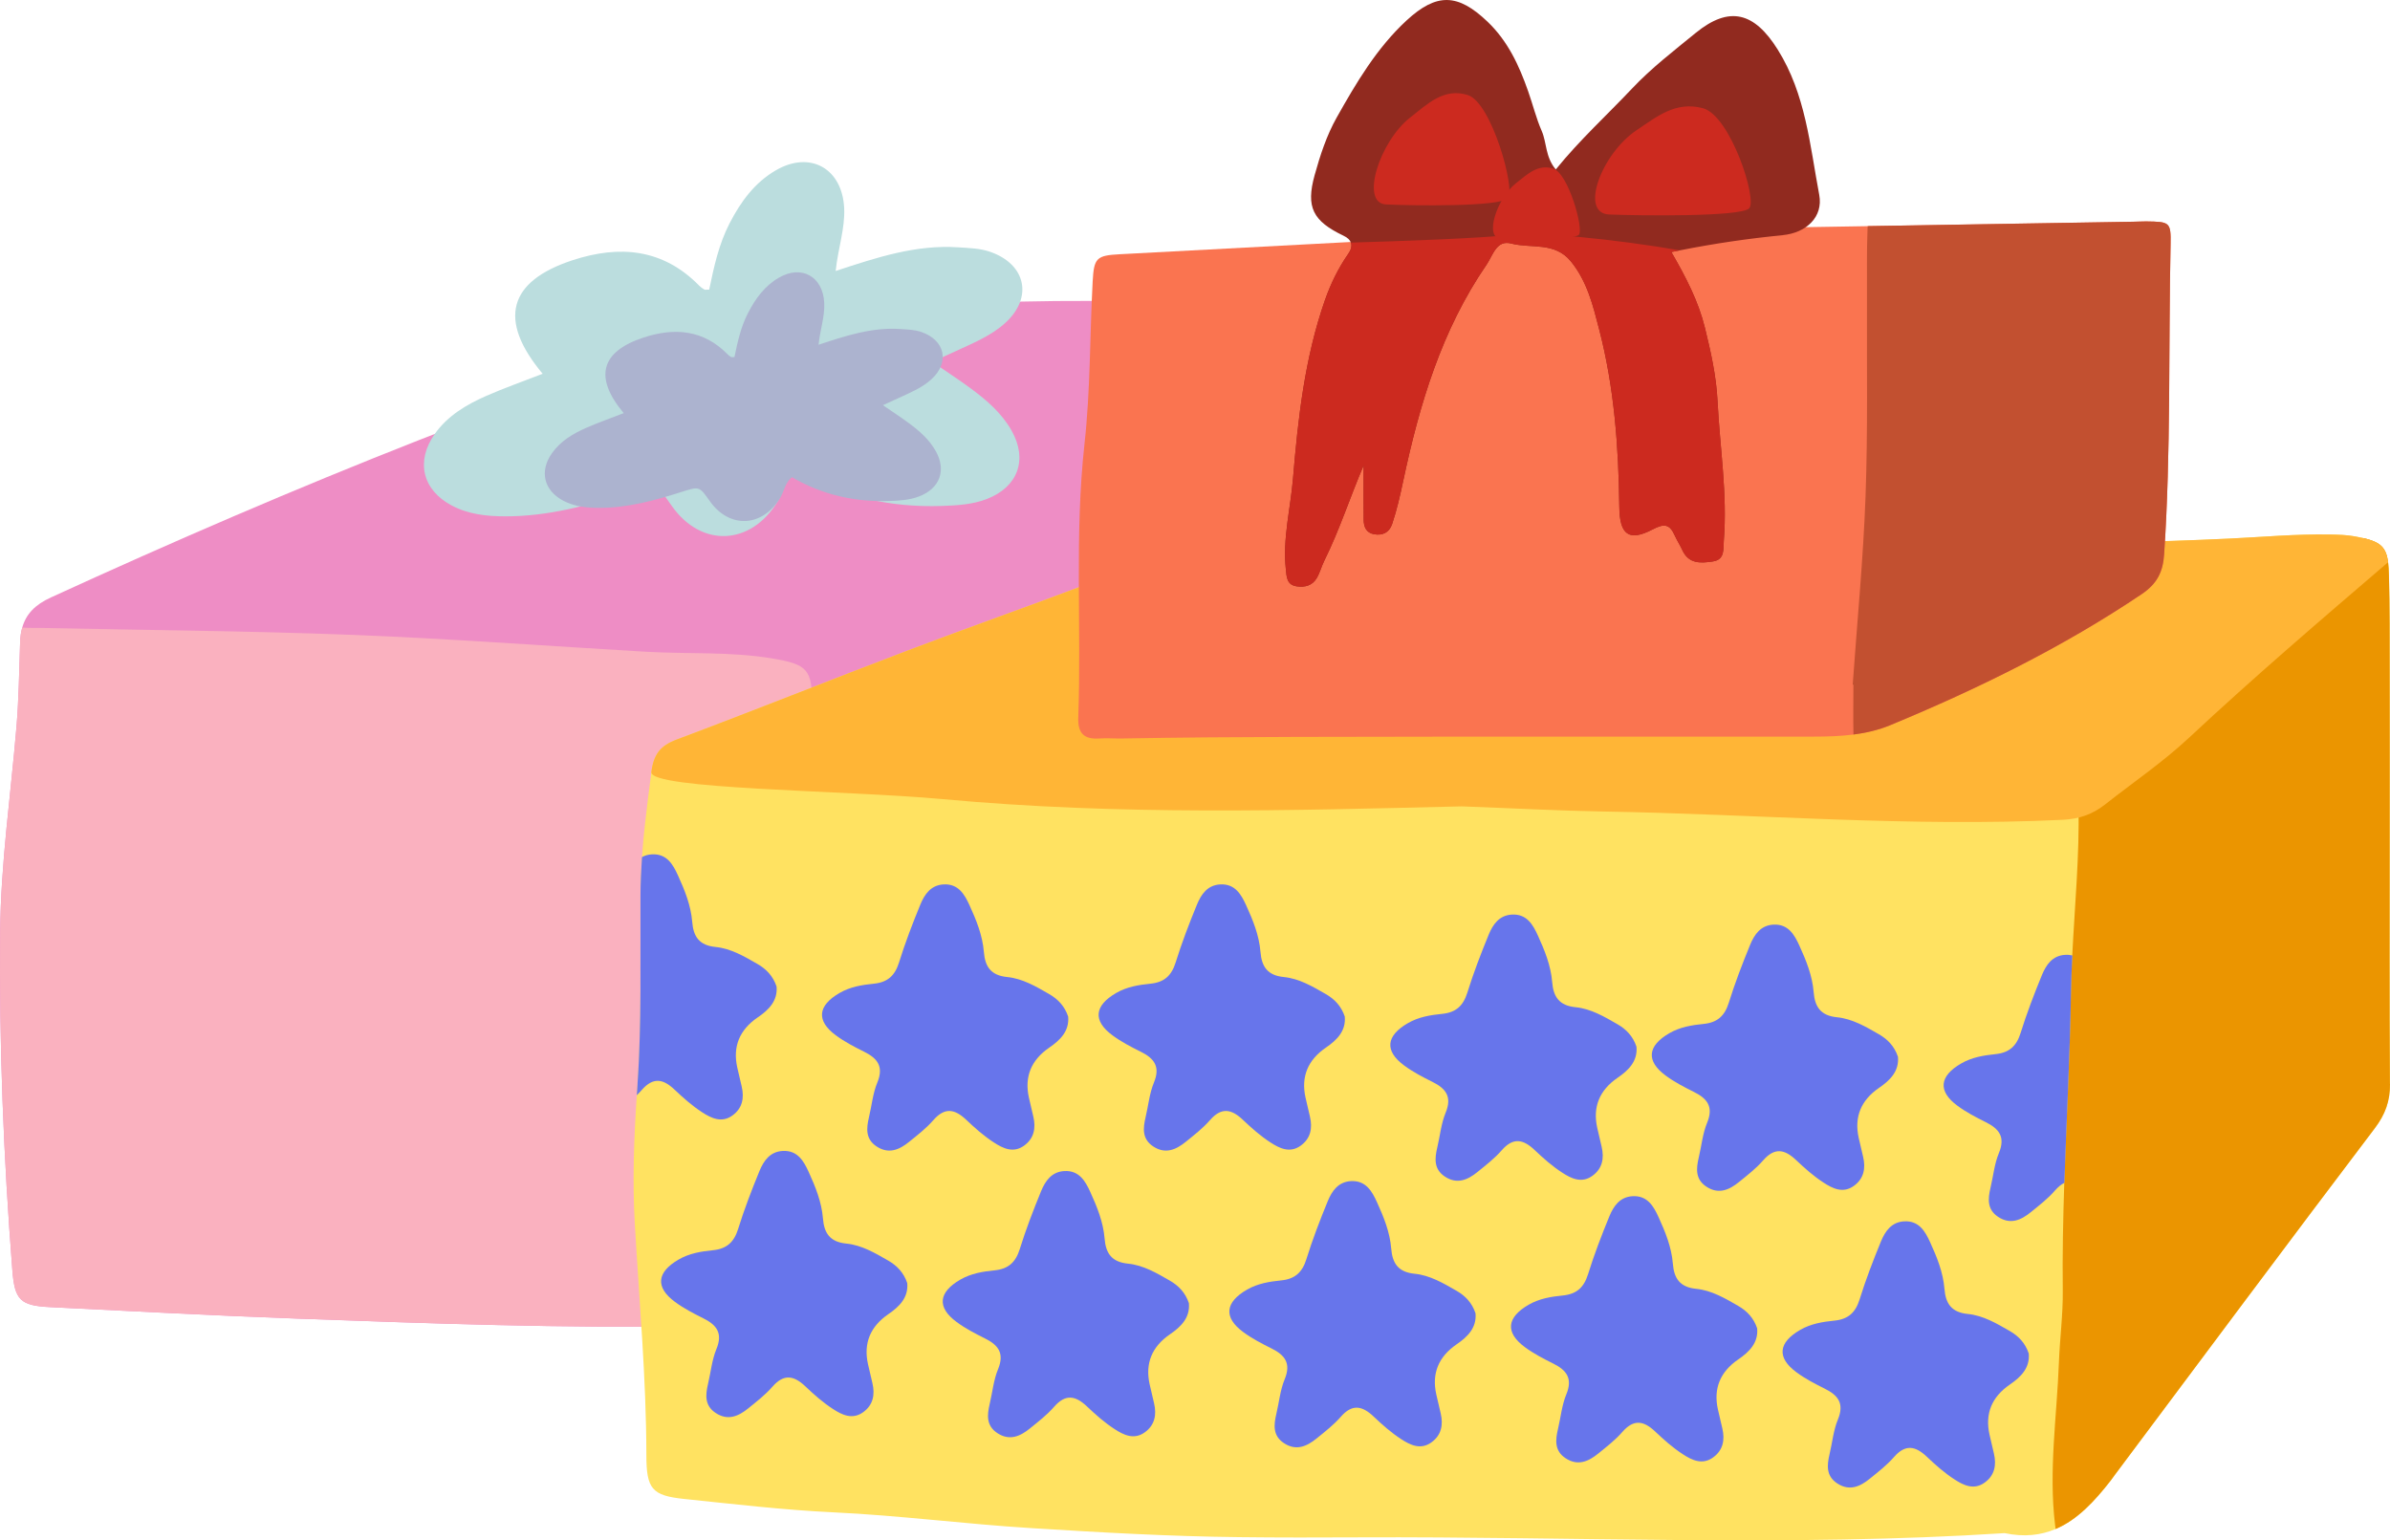
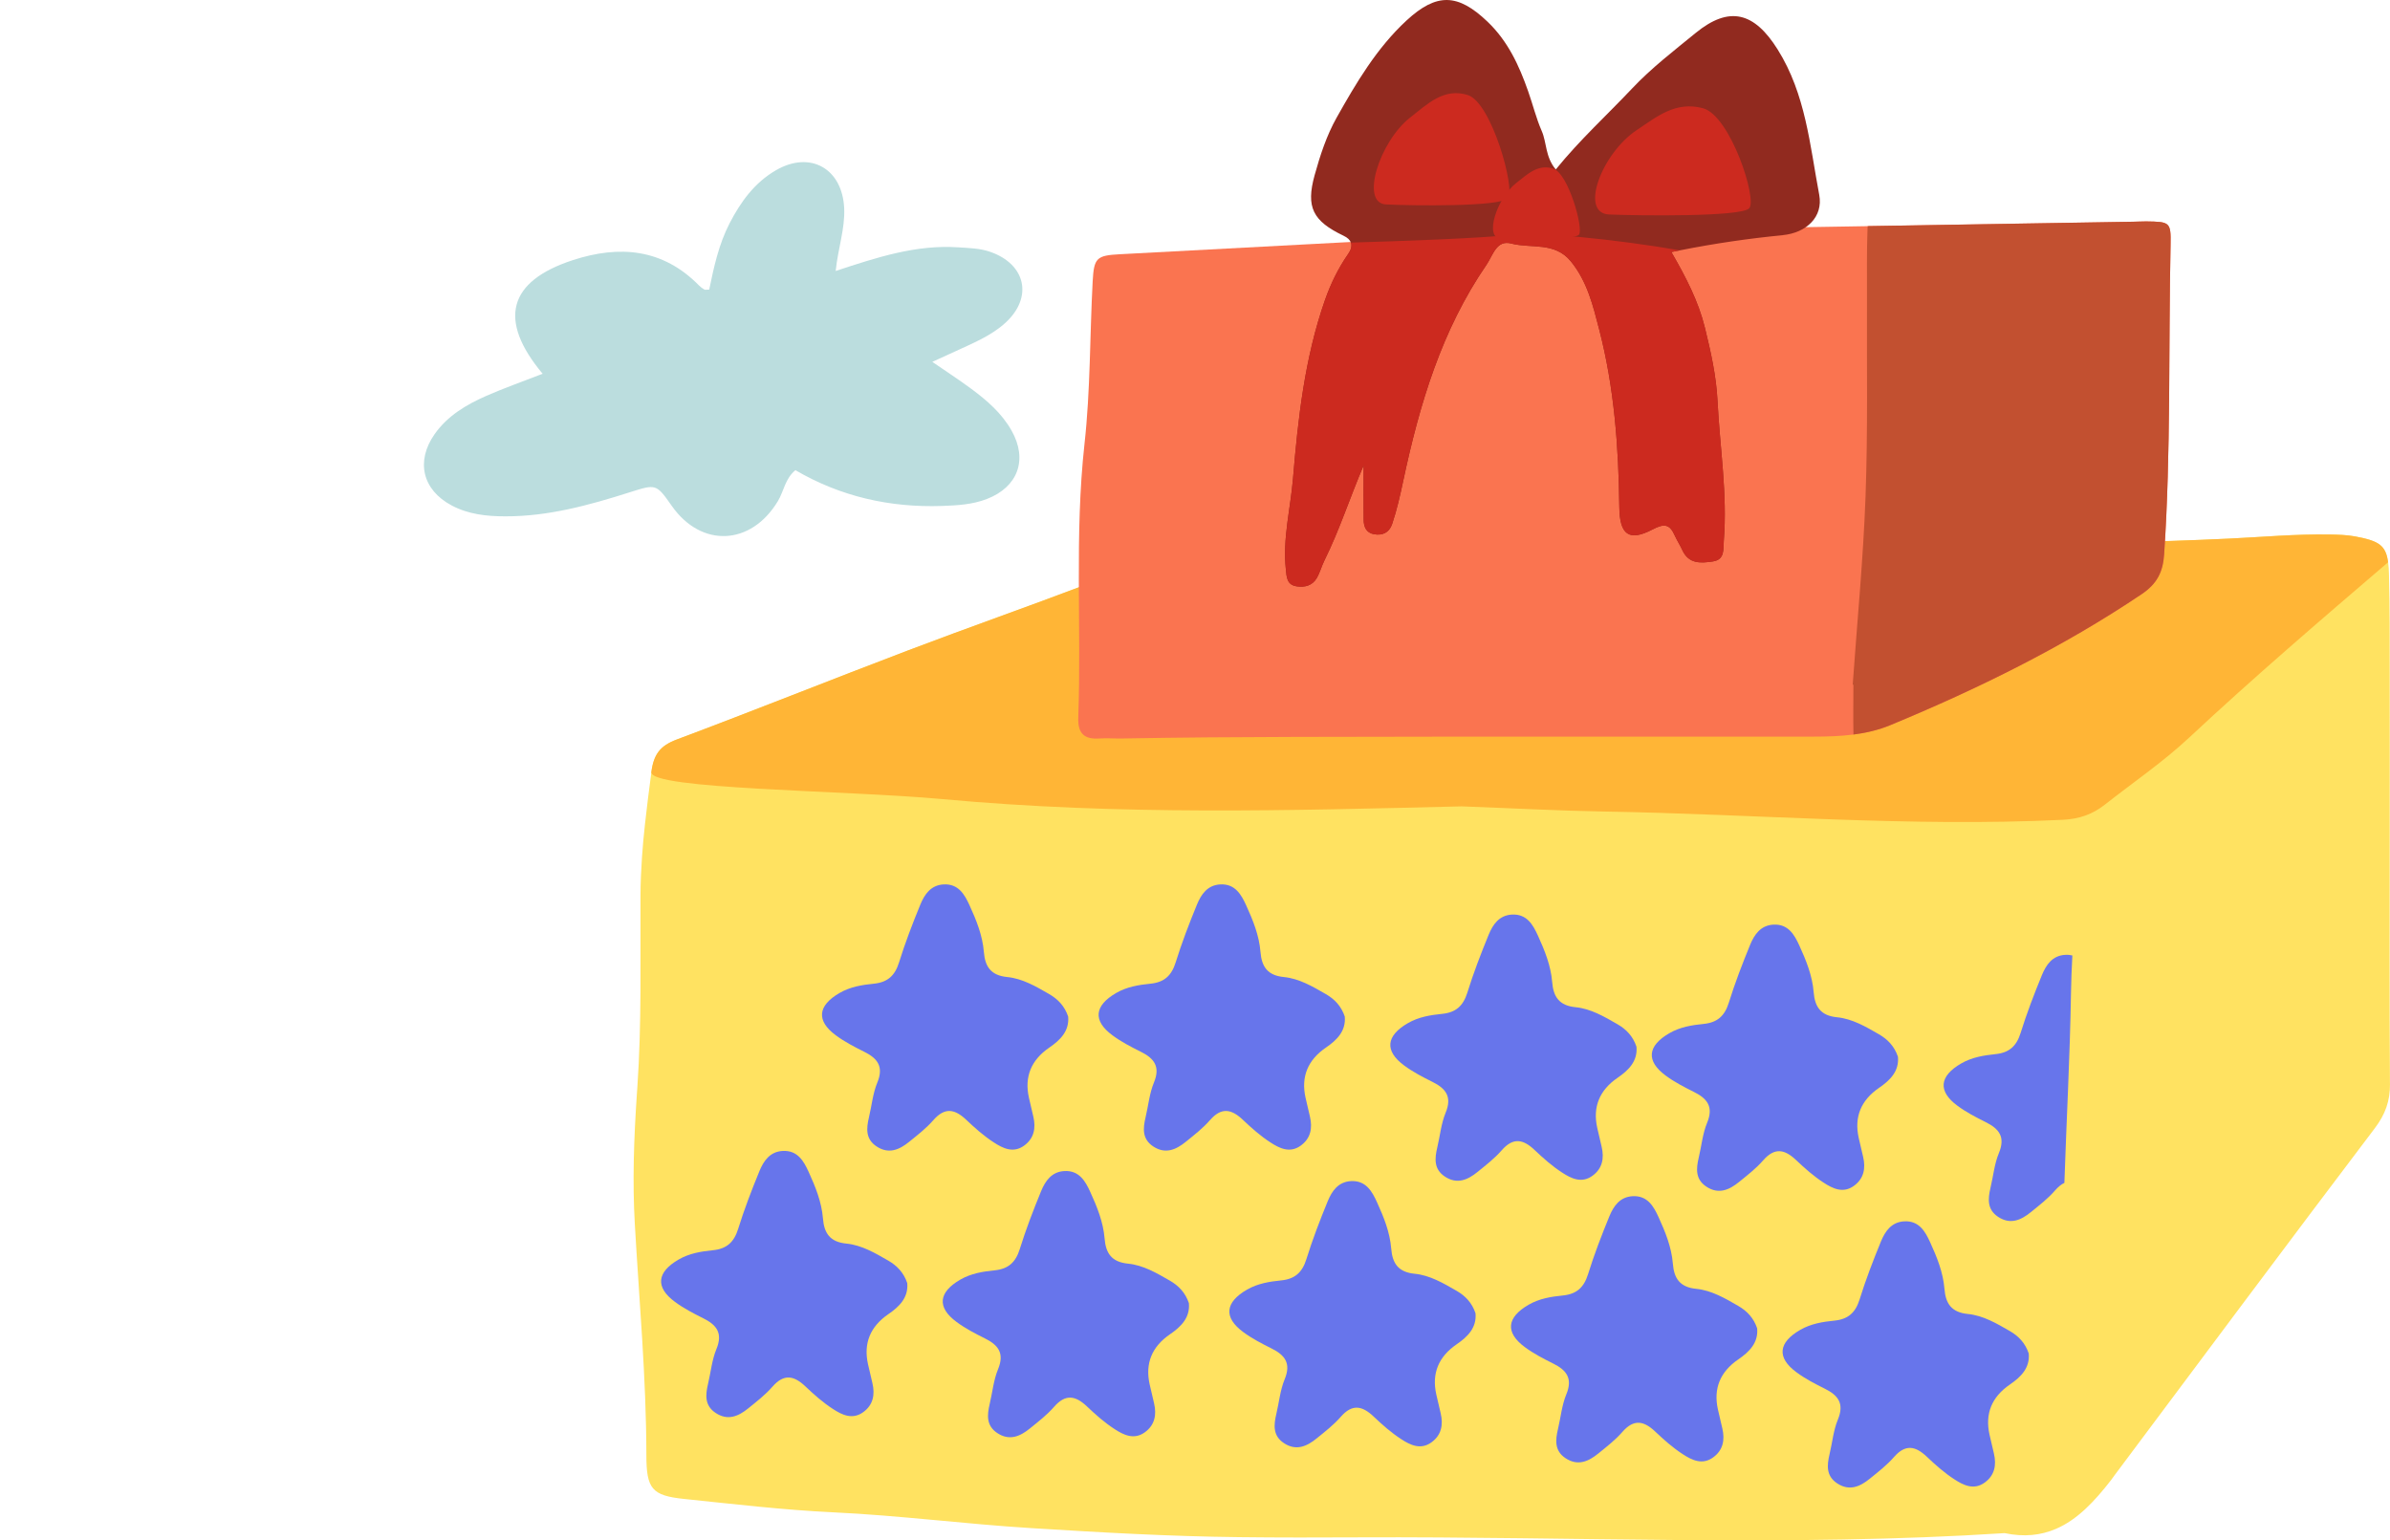
<svg xmlns="http://www.w3.org/2000/svg" viewBox="0 0 446.78 287.97">
  <defs>
    <style>.d{fill:#fab1bf;}.e{fill:#ffb536;}.f{fill:#ffe261;}.g{fill:#ee8dc5;}.h{fill:#bbddde;}.i{fill:#c25030;}.j{fill:#912a1f;}.k{fill:#acb3cf;}.l{fill:#cc2a1f;}.m{fill:#eb9500;}.n{fill:#fa7450;}.o{fill:#6775eb;}</style>
  </defs>
  <g id="a" />
  <g id="b">
    <g id="c">
      <g>
        <g>
-           <path class="g" d="M270.72,119.88c-.1,3.89-1.41,6.92-4.27,9.66-4.24,4.08-8.25,8.44-12.05,12.94-7.83,9.26-17.6,16.27-27.05,23.63-30.21,23.53-58.67,48.99-85.01,76.78-.22,.23-.44,.45-.65,.66-3.19,3.07-6.65,4.29-11.13,4.37-25.01,.44-49.99-.49-74.97-1.4-15.43-.56-30.84-1.39-46.26-2.15-5.55-.27-6.59-1.35-7.02-6.88C.66,216.42-.17,195.31,.03,174.16c.12-12.83,1.98-25.52,3.05-38.26,.44-5.28,.5-10.55,.68-15.83,.03-1.01,.16-1.92,.4-2.75,.72-2.55,2.43-4.29,5.34-5.62,45.47-20.85,91.74-39.61,139.62-54.28,2.36-.72,4.73-1.04,7.19-1.03,11.18,.03,22.37,.01,33.55,.01,19.72-.44,39.42,.06,59.05,2.16,4.44,.48,8.82,1.49,13.33,1.33,2.85-.11,4.3,1.6,5.1,4.28,1.8,6.06,3.17,12.22,3.52,18.51,.69,12.39,.18,24.79-.13,37.19Z" />
-           <path class="d" d="M151.8,131.7c-.11,11.81-1.97,23.46-3.13,35.18-1.35,13.53-2.82,27.05-4.37,40.55-1.38,12-1.4,24.1-2.61,36.11-3.19,3.07-6.65,4.29-11.13,4.37-25.01,.44-49.99-.49-74.97-1.4-15.43-.56-30.84-1.39-46.26-2.15-5.55-.27-6.59-1.35-7.02-6.88C.66,216.42-.17,195.31,.03,174.16c.12-12.83,1.98-25.52,3.05-38.26,.44-5.28,.5-10.55,.68-15.83,.03-1.01,.16-1.92,.4-2.75,1.08,.1,2.16,.05,3.25,.07,19.51,.41,39.03,.55,58.52,1.3,18.26,.71,36.49,2.09,54.73,3.15,7.9,.46,15.85-.06,23.72,1.26,6.55,1.1,7.48,2.06,7.42,8.6Z" />
          <path class="h" d="M101.46,69.9c-8.47-10.11-6.42-17.34,5.63-21.27,8.72-2.84,16.83-2.16,23.62,4.78,.28,.28,.62,.52,.96,.72,.15,.09,.38,.01,.91,.01,.86-4.17,1.77-8.44,3.8-12.38,2.09-4.05,4.7-7.64,8.69-9.94,6.42-3.71,12.4-.29,12.74,7.12,.17,3.84-1.16,7.5-1.59,11.72,7.77-2.57,15.08-4.95,22.91-4.42,2.03,.14,4.03,.16,6,.85,6.62,2.31,8.01,8.47,2.86,13.22-2.72,2.51-6.17,3.86-9.48,5.41-1.25,.59-2.52,1.15-4.23,1.93,2.65,1.82,5,3.35,7.26,5.02,2.95,2.18,5.73,4.58,7.56,7.83,3.07,5.43,1.2,10.54-4.62,12.79-2.69,1.04-5.54,1.2-8.39,1.3-9.75,.33-18.94-1.75-27.4-6.69-1.93,1.59-2.16,3.93-3.27,5.78-5,8.32-14.29,8.79-19.83,.91-2.92-4.15-2.92-4.13-7.92-2.54-7.56,2.4-15.18,4.5-23.21,4.48-3.49,0-6.9-.37-10.04-2.04-5.45-2.9-6.73-8.25-3.18-13.32,2.42-3.44,5.93-5.52,9.67-7.16,3.3-1.45,6.71-2.65,10.52-4.13Z" />
-           <path class="k" d="M116.6,77.24c-5.64-6.73-4.27-11.53,3.74-14.15,5.8-1.89,11.2-1.44,15.71,3.18,.18,.19,.41,.35,.64,.48,.1,.06,.26,0,.61,0,.57-2.77,1.18-5.62,2.53-8.23,1.39-2.69,3.12-5.08,5.78-6.61,4.27-2.47,8.25-.19,8.47,4.74,.12,2.55-.77,4.99-1.06,7.8,5.17-1.71,10.03-3.29,15.24-2.94,1.35,.09,2.68,.11,3.99,.56,4.4,1.53,5.33,5.63,1.91,8.8-1.81,1.67-4.11,2.57-6.3,3.6-.83,.39-1.68,.77-2.81,1.28,1.76,1.21,3.33,2.23,4.83,3.34,1.97,1.45,3.81,3.05,5.03,5.21,2.04,3.61,.8,7.01-3.08,8.5-1.79,.69-3.69,.8-5.58,.86-6.49,.22-12.6-1.17-18.22-4.45-1.28,1.06-1.44,2.62-2.17,3.84-3.33,5.54-9.5,5.85-13.19,.61-1.95-2.76-1.94-2.75-5.27-1.69-5.03,1.6-10.09,2.99-15.44,2.98-2.32,0-4.59-.25-6.68-1.35-3.62-1.93-4.48-5.49-2.11-8.86,1.61-2.29,3.94-3.67,6.43-4.76,2.2-.97,4.47-1.76,7-2.75Z" />
        </g>
        <path class="f" d="M446.78,202.63c.02,3.2-.87,5.7-2.86,8.32-16.31,21.52-32.43,43.19-48.6,64.81-.25,.32-.47,.67-.72,.99-3.02,3.88-6.24,7.37-10.33,9.1-2.73,1.16-5.84,1.55-9.53,.77-40.21,2.6-80.46,.6-120.69,.79-7.47,.04-14.97,.05-22.43-.04-12.96-.14-25.93-.88-38.89-1.69-12.35-.76-24.62-2.37-36.99-2.95-9.3-.44-18.58-1.54-27.85-2.5-6.04-.63-7.06-1.89-7.06-8.23-.02-14.42-1.34-28.77-2.16-43.15-.46-8-.17-16.05,.37-24.1,.03-.48,.06-.97,.1-1.45,.83-11.95,.53-23.97,.59-35.97,.01-2.37,.12-4.73,.28-7.09,.14-2.06,.33-4.12,.56-6.17,.35-3.24,.77-6.48,1.2-9.73,.44-3.33,1.64-4.91,4.74-6.08,14.44-5.41,28.77-11.16,43.19-16.64,11.19-4.26,22.5-8.21,33.7-12.47,8.28-3.16,16.83-4.37,25.62-4.48,15.64-.2,31.28-.78,46.88-1.55,32.72-1.63,65.44-.27,98.14-1.15,14.21-.38,28.43-.6,42.62-1.27,6.27-.3,12.54-.87,18.83-.77,1.62,.03,3.26,.07,4.84,.37,.58,.11,1.1,.22,1.58,.33,3.08,.74,4.15,1.71,4.52,4.48,.09,.67,.14,1.46,.16,2.36,.17,6.1,.13,12.2,.14,18.3,.02,9.97,0,19.93,0,29.89,0,15.66-.06,31.32,.04,46.97Z" />
-         <path class="m" d="M446.78,202.63c.02,3.2-.87,5.7-2.86,8.32-16.31,21.52-32.43,43.19-48.6,64.81-.25,.32-.47,.67-.72,.99-3.02,3.88-6.24,7.37-10.33,9.1-.04-.24-.07-.5-.1-.77-1.23-10.18,.34-20.28,.72-30.41,.17-4.46,.77-8.92,.72-13.38-.08-6.72,.06-13.43,.28-20.15,.39-11.77,1.05-23.53,1.23-35.31,.04-2.4,.13-4.8,.26-7.2,.47-9.36,1.37-18.72,1.17-28.11-.05-2.1,.52-3.79,2.28-5.32,14.38-12.56,28.66-25.24,42.97-37.87,2.63-2.33,5.25-4.69,8.1-6.71,3.08,.74,4.15,1.71,4.52,4.48,.09,.67,.14,1.46,.16,2.36,.17,6.1,.13,12.2,.14,18.3,.02,9.97,0,19.93,0,29.89,0,15.66-.06,31.32,.04,46.97Z" />
        <path class="e" d="M446.44,105.1c-12.56,10.76-25.13,21.52-37.23,32.82-4.88,4.56-10.48,8.37-15.75,12.52-2.29,1.8-4.77,2.67-7.82,2.82-28.69,1.39-57.3-1.07-85.95-1.55-8.33-.14-16.66-.6-26.45-.96-32.1,.77-63.68,1.72-97.1-1.36-17.86-1.65-54.8-1.81-54.38-5.06,.44-3.33,1.64-4.91,4.74-6.08,14.44-5.41,28.77-11.16,43.19-16.64,11.19-4.26,22.5-8.21,33.7-12.47,8.28-3.16,16.83-4.37,25.62-4.48,15.64-.2,31.28-.78,46.88-1.55,32.72-1.63,65.44-.27,98.14-1.15,14.21-.38,28.43-.6,42.62-1.27,6.27-.3,12.54-.87,18.83-.77,1.62,.03,3.26,.07,4.84,.37,4.31,.81,5.68,1.6,6.1,4.81Z" />
        <path class="n" d="M405.76,45.72c-.4,19.3,.08,38.62-1.2,57.9-.22,3.37-1.37,5.55-4.21,7.46-14.74,9.92-30.58,17.69-46.94,24.47-2.24,.93-4.57,1.47-6.93,1.77-2.44,.32-4.93,.39-7.43,.39-21.55-.01-43.09,0-64.64,0-21.55,.07-43.09-.04-64.64,.35-1.42,.03-2.85-.1-4.27,0-2.83,.19-4.03-.95-3.93-3.88,.61-17.04-.72-34.11,1.16-51.16,1.12-10.07,.99-20.28,1.53-30.42,.24-4.39,.72-4.84,5.07-5.07,28.99-1.54,57.98-3.11,86.98-4.5,8.12-.39,16.27-.16,24.4-.29,9.47-.15,18.95-.3,28.43-.46,16.53-.27,33.06-.55,49.6-.82,.81,0,1.63-.07,2.44-.06,4.43,.06,4.67,.12,4.58,4.33Z" />
        <path class="i" d="M405.76,45.72c-.4,19.3,.08,38.62-1.2,57.9-.22,3.37-1.37,5.55-4.21,7.46-14.74,9.92-30.58,17.69-46.94,24.47-2.24,.93-4.57,1.47-6.93,1.77-.07-3.11-.01-6.22-.01-9.32h-.13c.83-11.74,1.97-23.45,2.4-35.19,.45-12.39,.21-24.8,.27-37.21,.02-4.27-.07-8.55,.1-12.81,0-.18,.01-.35,.03-.52,16.53-.27,33.06-.55,49.6-.82,.81,0,1.63-.07,2.44-.06,4.43,.06,4.67,.12,4.58,4.33Z" />
        <g>
          <path class="j" d="M333.25,43.97c-6.29,.61-12.53,1.51-19.21,2.83-.53,.1-1.07,.21-1.6,.32,2.77,4.78,5.06,9.23,6.27,14.15,1.11,4.52,2.13,9.03,2.36,13.72,.44,8.71,1.87,17.37,1.17,26.12-.12,1.54,.25,3.5-2.03,3.85-2.24,.34-4.52,.52-5.72-2.12-.42-.92-.98-1.77-1.4-2.69-.93-2.1-1.89-2.37-4.15-1.18-4.4,2.31-6.17,1.05-6.23-4.2-.13-11.18-.94-22.28-3.75-33.13-1.15-4.46-2.24-9.02-5.32-12.79-3.02-3.69-7.41-2.35-11.13-3.32-2.77-.73-3.4,2.17-4.63,3.97-8.39,12.21-12.52,26.08-15.55,40.33-.59,2.77-1.2,5.51-2.1,8.17-.54,1.57-1.78,2.16-3.38,1.87-1.47-.26-1.92-1.4-1.93-2.69-.04-3.39-.01-6.78-.01-10.17-2.54,5.93-4.48,12.02-7.32,17.75-.54,1.08-.84,2.3-1.45,3.33-.81,1.36-2.17,1.75-3.7,1.53-1.93-.26-1.92-1.79-2.07-3.21-.61-5.73,.87-11.31,1.34-16.95,.94-11.27,2.19-22.53,5.96-33.32,1.08-3.09,2.48-5.97,4.35-8.66,.51-.73,.76-1.46,.51-2.13-.17-.48-.6-.92-1.39-1.29-5.72-2.74-7.05-5.31-5.39-11.31,1.02-3.69,2.25-7.44,4.11-10.75,3.67-6.52,7.48-13,13.08-18.18,5.64-5.2,9.59-5.06,15.13,.23,3.82,3.65,5.9,8.18,7.59,12.99,.88,2.48,1.5,5.06,2.55,7.46,.95,2.17,.64,4.82,2.62,7.18,4.53-5.58,9.58-10.17,14.25-15.12,3.64-3.86,7.83-7.07,11.9-10.4,6.31-5.15,10.96-3.88,15.32,3.07,5.26,8.37,6.03,17.92,7.78,27.18,.78,4.14-2.4,7.12-6.84,7.55Z" />
          <path class="l" d="M263.58,22c-5.66,4.44-9.4,15.98-4.47,16.22,4.94,.24,21.39,.47,22.8-1.18,1.41-1.65-3.06-17.86-7.52-19.27s-7.52,1.65-10.81,4.23Z" />
          <path class="l" d="M283.42,34.23c-3.62,2.85-6.02,10.24-2.86,10.39,3.16,.15,13.7,.3,14.61-.75,.9-1.05-1.96-11.45-4.82-12.35-2.86-.9-4.82,1.05-6.93,2.71Z" />
          <path class="l" d="M305.94,24.34c-6.49,4.32-10.78,15.53-5.12,15.76s24.53,.46,26.15-1.14c1.62-1.6-3.5-17.36-8.63-18.73s-8.63,1.6-12.4,4.11Z" />
          <path class="l" d="M322.24,101.11c-.12,1.54,.25,3.5-2.03,3.85-2.24,.34-4.52,.52-5.72-2.12-.42-.92-.98-1.77-1.4-2.69-.93-2.1-1.89-2.37-4.15-1.18-4.4,2.31-6.17,1.05-6.23-4.2-.13-11.18-.94-22.28-3.75-33.13-1.15-4.46-2.24-9.02-5.32-12.79-3.02-3.69-7.41-2.35-11.13-3.32-2.77-.73-3.4,2.17-4.63,3.97-8.39,12.21-12.52,26.08-15.55,40.33-.59,2.77-1.2,5.51-2.1,8.17-.54,1.57-1.78,2.16-3.38,1.87-1.47-.26-1.92-1.4-1.93-2.69-.04-3.39-.01-6.78-.01-10.17-2.54,5.93-4.48,12.02-7.32,17.75-.54,1.08-.84,2.3-1.45,3.33-.81,1.36-2.17,1.75-3.7,1.53-1.93-.26-1.92-1.79-2.07-3.21-.61-5.73,.87-11.31,1.34-16.95,.94-11.27,2.19-22.53,5.96-33.32,1.08-3.09,2.48-5.97,4.35-8.66,.51-.73,.76-1.46,.51-2.13,8.72-.25,25.01-.81,30.09-1.49,4.42-.59,19.38,.85,31.42,2.94-.53,.1-1.07,.21-1.6,.32,2.77,4.78,5.06,9.23,6.27,14.15,1.11,4.52,2.13,9.03,2.36,13.72,.44,8.71,1.87,17.37,1.17,26.12Z" />
        </g>
-         <path class="o" d="M141.63,190.21q-5.1,3.5-3.81,9.35c.26,1.19,.56,2.37,.83,3.56,.5,2.15,.14,4.07-1.73,5.42-2.01,1.46-3.97,.5-5.65-.59-1.86-1.21-3.55-2.7-5.16-4.23-2.13-2.03-4-2.4-6.14,.05-.3,.34-.6,.66-.93,.98,.03-.48,.06-.97,.1-1.45,.83-11.95,.53-23.97,.59-35.97,.01-2.37,.12-4.73,.28-7.09,.52-.3,1.14-.48,1.87-.52,2.77-.15,3.93,1.9,4.85,3.92,1.26,2.76,2.42,5.61,2.67,8.69,.22,2.79,1.32,4.41,4.38,4.71,2.85,.28,5.38,1.77,7.84,3.19,1.62,.93,2.88,2.23,3.55,4.2,.23,2.68-1.45,4.36-3.53,5.78Z" />
        <path class="o" d="M169.6,239.89c.23,2.68-1.44,4.36-3.53,5.79q-5.1,3.5-3.81,9.35c.26,1.19,.55,2.37,.83,3.56,.5,2.15,.14,4.07-1.73,5.42-2.02,1.46-3.97,.5-5.65-.6-1.86-1.2-3.55-2.7-5.16-4.23-2.13-2.02-4-2.4-6.14,.05-1.32,1.52-2.95,2.78-4.52,4.05-1.83,1.49-3.83,2.38-6.11,.87-2.08-1.38-1.91-3.36-1.42-5.44,.52-2.17,.72-4.46,1.56-6.49,1.24-2.99,.05-4.53-2.48-5.78-1.81-.9-3.64-1.85-5.26-3.05-3.73-2.74-3.4-5.57,.7-7.93,2.01-1.16,4.21-1.51,6.41-1.73,2.56-.26,3.92-1.5,4.69-3.96,1.14-3.67,2.53-7.28,3.99-10.84,.78-1.89,1.95-3.63,4.35-3.76,2.77-.15,3.93,1.9,4.85,3.92,1.26,2.76,2.42,5.61,2.67,8.69,.22,2.78,1.32,4.41,4.38,4.71,2.85,.28,5.38,1.77,7.84,3.19,1.61,.93,2.88,2.23,3.54,4.2Z" />
        <path class="o" d="M199.68,190.06c.23,2.68-1.44,4.36-3.53,5.79q-5.1,3.5-3.81,9.35c.26,1.19,.55,2.37,.83,3.56,.5,2.15,.14,4.07-1.73,5.42-2.02,1.46-3.97,.5-5.65-.6-1.86-1.2-3.55-2.7-5.16-4.23-2.13-2.02-4-2.4-6.14,.05-1.32,1.52-2.95,2.78-4.52,4.05-1.83,1.49-3.83,2.38-6.11,.87-2.08-1.38-1.91-3.36-1.42-5.44,.52-2.17,.72-4.46,1.56-6.49,1.24-2.99,.05-4.53-2.48-5.78-1.81-.9-3.64-1.85-5.26-3.05-3.73-2.74-3.4-5.57,.7-7.93,2.01-1.16,4.21-1.51,6.41-1.73,2.56-.26,3.92-1.5,4.69-3.96,1.14-3.67,2.53-7.28,3.99-10.84,.78-1.89,1.95-3.63,4.35-3.76,2.77-.15,3.93,1.9,4.85,3.92,1.26,2.76,2.42,5.61,2.67,8.69,.22,2.78,1.32,4.41,4.38,4.71,2.85,.28,5.38,1.77,7.84,3.19,1.61,.93,2.88,2.23,3.54,4.2Z" />
        <path class="o" d="M251.39,190.06c.23,2.68-1.44,4.36-3.53,5.79q-5.1,3.5-3.81,9.35c.26,1.19,.55,2.37,.83,3.56,.5,2.15,.14,4.07-1.73,5.42-2.02,1.46-3.97,.5-5.65-.6-1.86-1.2-3.55-2.7-5.16-4.23-2.13-2.02-4-2.4-6.14,.05-1.32,1.52-2.95,2.78-4.52,4.05-1.83,1.49-3.83,2.38-6.11,.87-2.08-1.38-1.91-3.36-1.42-5.44,.52-2.17,.72-4.46,1.56-6.49,1.24-2.99,.05-4.53-2.48-5.78-1.81-.9-3.64-1.85-5.26-3.05-3.73-2.74-3.4-5.57,.7-7.93,2.01-1.16,4.21-1.51,6.41-1.73,2.56-.26,3.92-1.5,4.69-3.96,1.14-3.67,2.53-7.28,3.99-10.84,.78-1.89,1.95-3.63,4.35-3.76,2.77-.15,3.93,1.9,4.85,3.92,1.26,2.76,2.42,5.61,2.67,8.69,.22,2.78,1.32,4.41,4.38,4.71,2.85,.28,5.38,1.77,7.84,3.19,1.62,.93,2.88,2.23,3.54,4.2Z" />
        <path class="o" d="M275.83,245.53c.23,2.68-1.44,4.36-3.53,5.79q-5.1,3.5-3.81,9.35c.26,1.19,.55,2.37,.83,3.56,.5,2.15,.14,4.07-1.73,5.42-2.02,1.46-3.97,.5-5.65-.6-1.86-1.2-3.55-2.7-5.16-4.23-2.13-2.02-4-2.4-6.14,.05-1.32,1.52-2.95,2.78-4.52,4.05-1.83,1.49-3.83,2.38-6.11,.87-2.08-1.38-1.91-3.36-1.42-5.44,.52-2.17,.72-4.46,1.56-6.49,1.24-2.99,.05-4.53-2.48-5.78-1.81-.9-3.64-1.85-5.26-3.05-3.73-2.74-3.4-5.57,.7-7.93,2.01-1.16,4.21-1.51,6.41-1.73,2.56-.26,3.92-1.5,4.69-3.96,1.14-3.67,2.53-7.28,3.99-10.84,.78-1.89,1.95-3.63,4.35-3.76,2.77-.15,3.93,1.9,4.85,3.92,1.26,2.76,2.42,5.61,2.67,8.69,.22,2.78,1.32,4.41,4.38,4.71,2.85,.28,5.38,1.77,7.84,3.19,1.62,.93,2.88,2.23,3.54,4.2Z" />
        <path class="o" d="M305.92,195.7c.23,2.68-1.44,4.36-3.53,5.79q-5.1,3.5-3.81,9.35c.26,1.19,.55,2.37,.83,3.56,.5,2.15,.14,4.07-1.73,5.42-2.02,1.46-3.97,.5-5.65-.6-1.86-1.2-3.55-2.7-5.16-4.23-2.13-2.02-4-2.4-6.14,.05-1.32,1.52-2.95,2.78-4.52,4.05-1.83,1.49-3.83,2.38-6.11,.87-2.08-1.38-1.91-3.36-1.42-5.44,.52-2.17,.72-4.46,1.56-6.49,1.24-2.99,.05-4.53-2.48-5.78-1.81-.9-3.64-1.85-5.26-3.05-3.73-2.74-3.4-5.57,.7-7.93,2.01-1.16,4.21-1.51,6.41-1.73,2.56-.26,3.92-1.5,4.69-3.96,1.14-3.67,2.53-7.28,3.99-10.84,.78-1.89,1.95-3.63,4.35-3.76,2.77-.15,3.93,1.9,4.85,3.92,1.26,2.76,2.42,5.61,2.67,8.69,.22,2.78,1.32,4.41,4.38,4.71,2.85,.28,5.38,1.77,7.84,3.19,1.62,.93,2.88,2.23,3.54,4.2Z" />
        <path class="o" d="M354.8,197.58c.23,2.68-1.44,4.36-3.53,5.79q-5.1,3.5-3.81,9.35c.26,1.19,.55,2.37,.83,3.56,.5,2.15,.14,4.07-1.73,5.42-2.02,1.46-3.97,.5-5.65-.6-1.86-1.2-3.55-2.7-5.16-4.23-2.13-2.02-4-2.4-6.14,.05-1.32,1.52-2.95,2.78-4.52,4.05-1.83,1.49-3.83,2.38-6.11,.87-2.08-1.38-1.91-3.36-1.42-5.44,.52-2.17,.72-4.46,1.56-6.49,1.24-2.99,.05-4.53-2.48-5.78-1.81-.9-3.64-1.85-5.26-3.05-3.73-2.74-3.4-5.57,.7-7.93,2.01-1.16,4.21-1.51,6.41-1.73,2.56-.26,3.92-1.5,4.69-3.96,1.14-3.67,2.53-7.28,3.99-10.84,.78-1.89,1.95-3.63,4.35-3.76,2.77-.15,3.93,1.9,4.85,3.92,1.26,2.76,2.42,5.61,2.67,8.69,.22,2.78,1.32,4.41,4.38,4.71,2.85,.28,5.38,1.77,7.84,3.19,1.61,.93,2.88,2.23,3.54,4.2Z" />
        <path class="o" d="M379.25,253.05c.23,2.68-1.44,4.36-3.53,5.79q-5.1,3.5-3.81,9.35c.26,1.19,.55,2.37,.83,3.56,.5,2.15,.14,4.07-1.73,5.42-2.02,1.46-3.97,.5-5.65-.6-1.86-1.2-3.55-2.7-5.16-4.23-2.13-2.02-4-2.4-6.14,.05-1.32,1.52-2.95,2.78-4.52,4.05-1.83,1.49-3.83,2.38-6.11,.87-2.08-1.38-1.91-3.36-1.42-5.44,.52-2.17,.72-4.46,1.56-6.49,1.24-2.99,.05-4.53-2.48-5.78-1.81-.9-3.64-1.85-5.26-3.05-3.73-2.74-3.4-5.57,.7-7.93,2.01-1.16,4.21-1.51,6.41-1.73,2.56-.26,3.92-1.5,4.69-3.96,1.14-3.67,2.53-7.28,3.99-10.84,.78-1.89,1.95-3.63,4.35-3.76,2.77-.15,3.93,1.9,4.85,3.92,1.26,2.76,2.42,5.61,2.67,8.69,.22,2.78,1.32,4.41,4.38,4.71,2.85,.28,5.38,1.77,7.84,3.19,1.62,.93,2.88,2.23,3.54,4.2Z" />
        <path class="o" d="M328.48,248.35c.23,2.68-1.44,4.36-3.53,5.79q-5.1,3.5-3.81,9.35c.26,1.19,.55,2.37,.83,3.56,.5,2.15,.14,4.07-1.73,5.42-2.02,1.46-3.97,.5-5.65-.6-1.86-1.2-3.55-2.7-5.16-4.23-2.13-2.02-4-2.4-6.14,.05-1.32,1.52-2.95,2.78-4.52,4.05-1.83,1.49-3.83,2.38-6.11,.87-2.08-1.38-1.91-3.36-1.42-5.44,.52-2.17,.72-4.46,1.56-6.49,1.24-2.99,.05-4.53-2.48-5.78-1.81-.9-3.64-1.85-5.26-3.05-3.73-2.74-3.4-5.57,.7-7.93,2.01-1.16,4.21-1.51,6.41-1.73,2.56-.26,3.92-1.5,4.69-3.96,1.14-3.67,2.53-7.28,3.99-10.84,.78-1.89,1.95-3.63,4.35-3.76,2.77-.15,3.93,1.9,4.85,3.92,1.26,2.76,2.42,5.61,2.67,8.69,.22,2.78,1.32,4.41,4.38,4.71,2.85,.28,5.38,1.77,7.84,3.19,1.61,.93,2.88,2.23,3.54,4.2Z" />
        <path class="o" d="M222.25,243.65c.23,2.68-1.44,4.36-3.53,5.79q-5.1,3.5-3.81,9.35c.26,1.19,.55,2.37,.83,3.56,.5,2.15,.14,4.07-1.73,5.42-2.02,1.46-3.97,.5-5.65-.6-1.86-1.2-3.55-2.7-5.16-4.23-2.13-2.02-4-2.4-6.14,.05-1.32,1.52-2.95,2.78-4.52,4.05-1.83,1.49-3.83,2.38-6.11,.87-2.08-1.38-1.91-3.36-1.42-5.44,.52-2.17,.72-4.46,1.56-6.49,1.24-2.99,.05-4.53-2.48-5.78-1.81-.9-3.64-1.85-5.26-3.05-3.73-2.74-3.4-5.57,.7-7.93,2.01-1.16,4.21-1.51,6.41-1.73,2.56-.26,3.92-1.5,4.69-3.96,1.14-3.67,2.53-7.28,3.99-10.84,.78-1.89,1.95-3.63,4.35-3.76,2.77-.15,3.93,1.9,4.85,3.92,1.26,2.76,2.42,5.61,2.67,8.68,.22,2.78,1.32,4.41,4.38,4.71,2.85,.28,5.38,1.77,7.84,3.19,1.61,.93,2.88,2.23,3.54,4.2Z" />
        <path class="o" d="M387.4,178.63c-.13,2.4-.22,4.8-.26,7.2-.19,11.78-.84,23.54-1.23,35.31-.57,.26-1.15,.73-1.76,1.43-1.32,1.52-2.95,2.78-4.52,4.05-1.83,1.49-3.83,2.38-6.11,.87-2.08-1.38-1.91-3.36-1.42-5.44,.52-2.16,.72-4.46,1.57-6.49,1.24-2.99,.05-4.53-2.48-5.78-1.81-.9-3.63-1.85-5.26-3.05-3.73-2.74-3.39-5.57,.7-7.92,2.01-1.16,4.21-1.51,6.41-1.74,2.56-.26,3.92-1.5,4.69-3.96,1.14-3.67,2.53-7.28,3.99-10.84,.78-1.89,1.95-3.63,4.35-3.76,.5-.03,.95,.02,1.34,.12Z" />
      </g>
    </g>
  </g>
</svg>